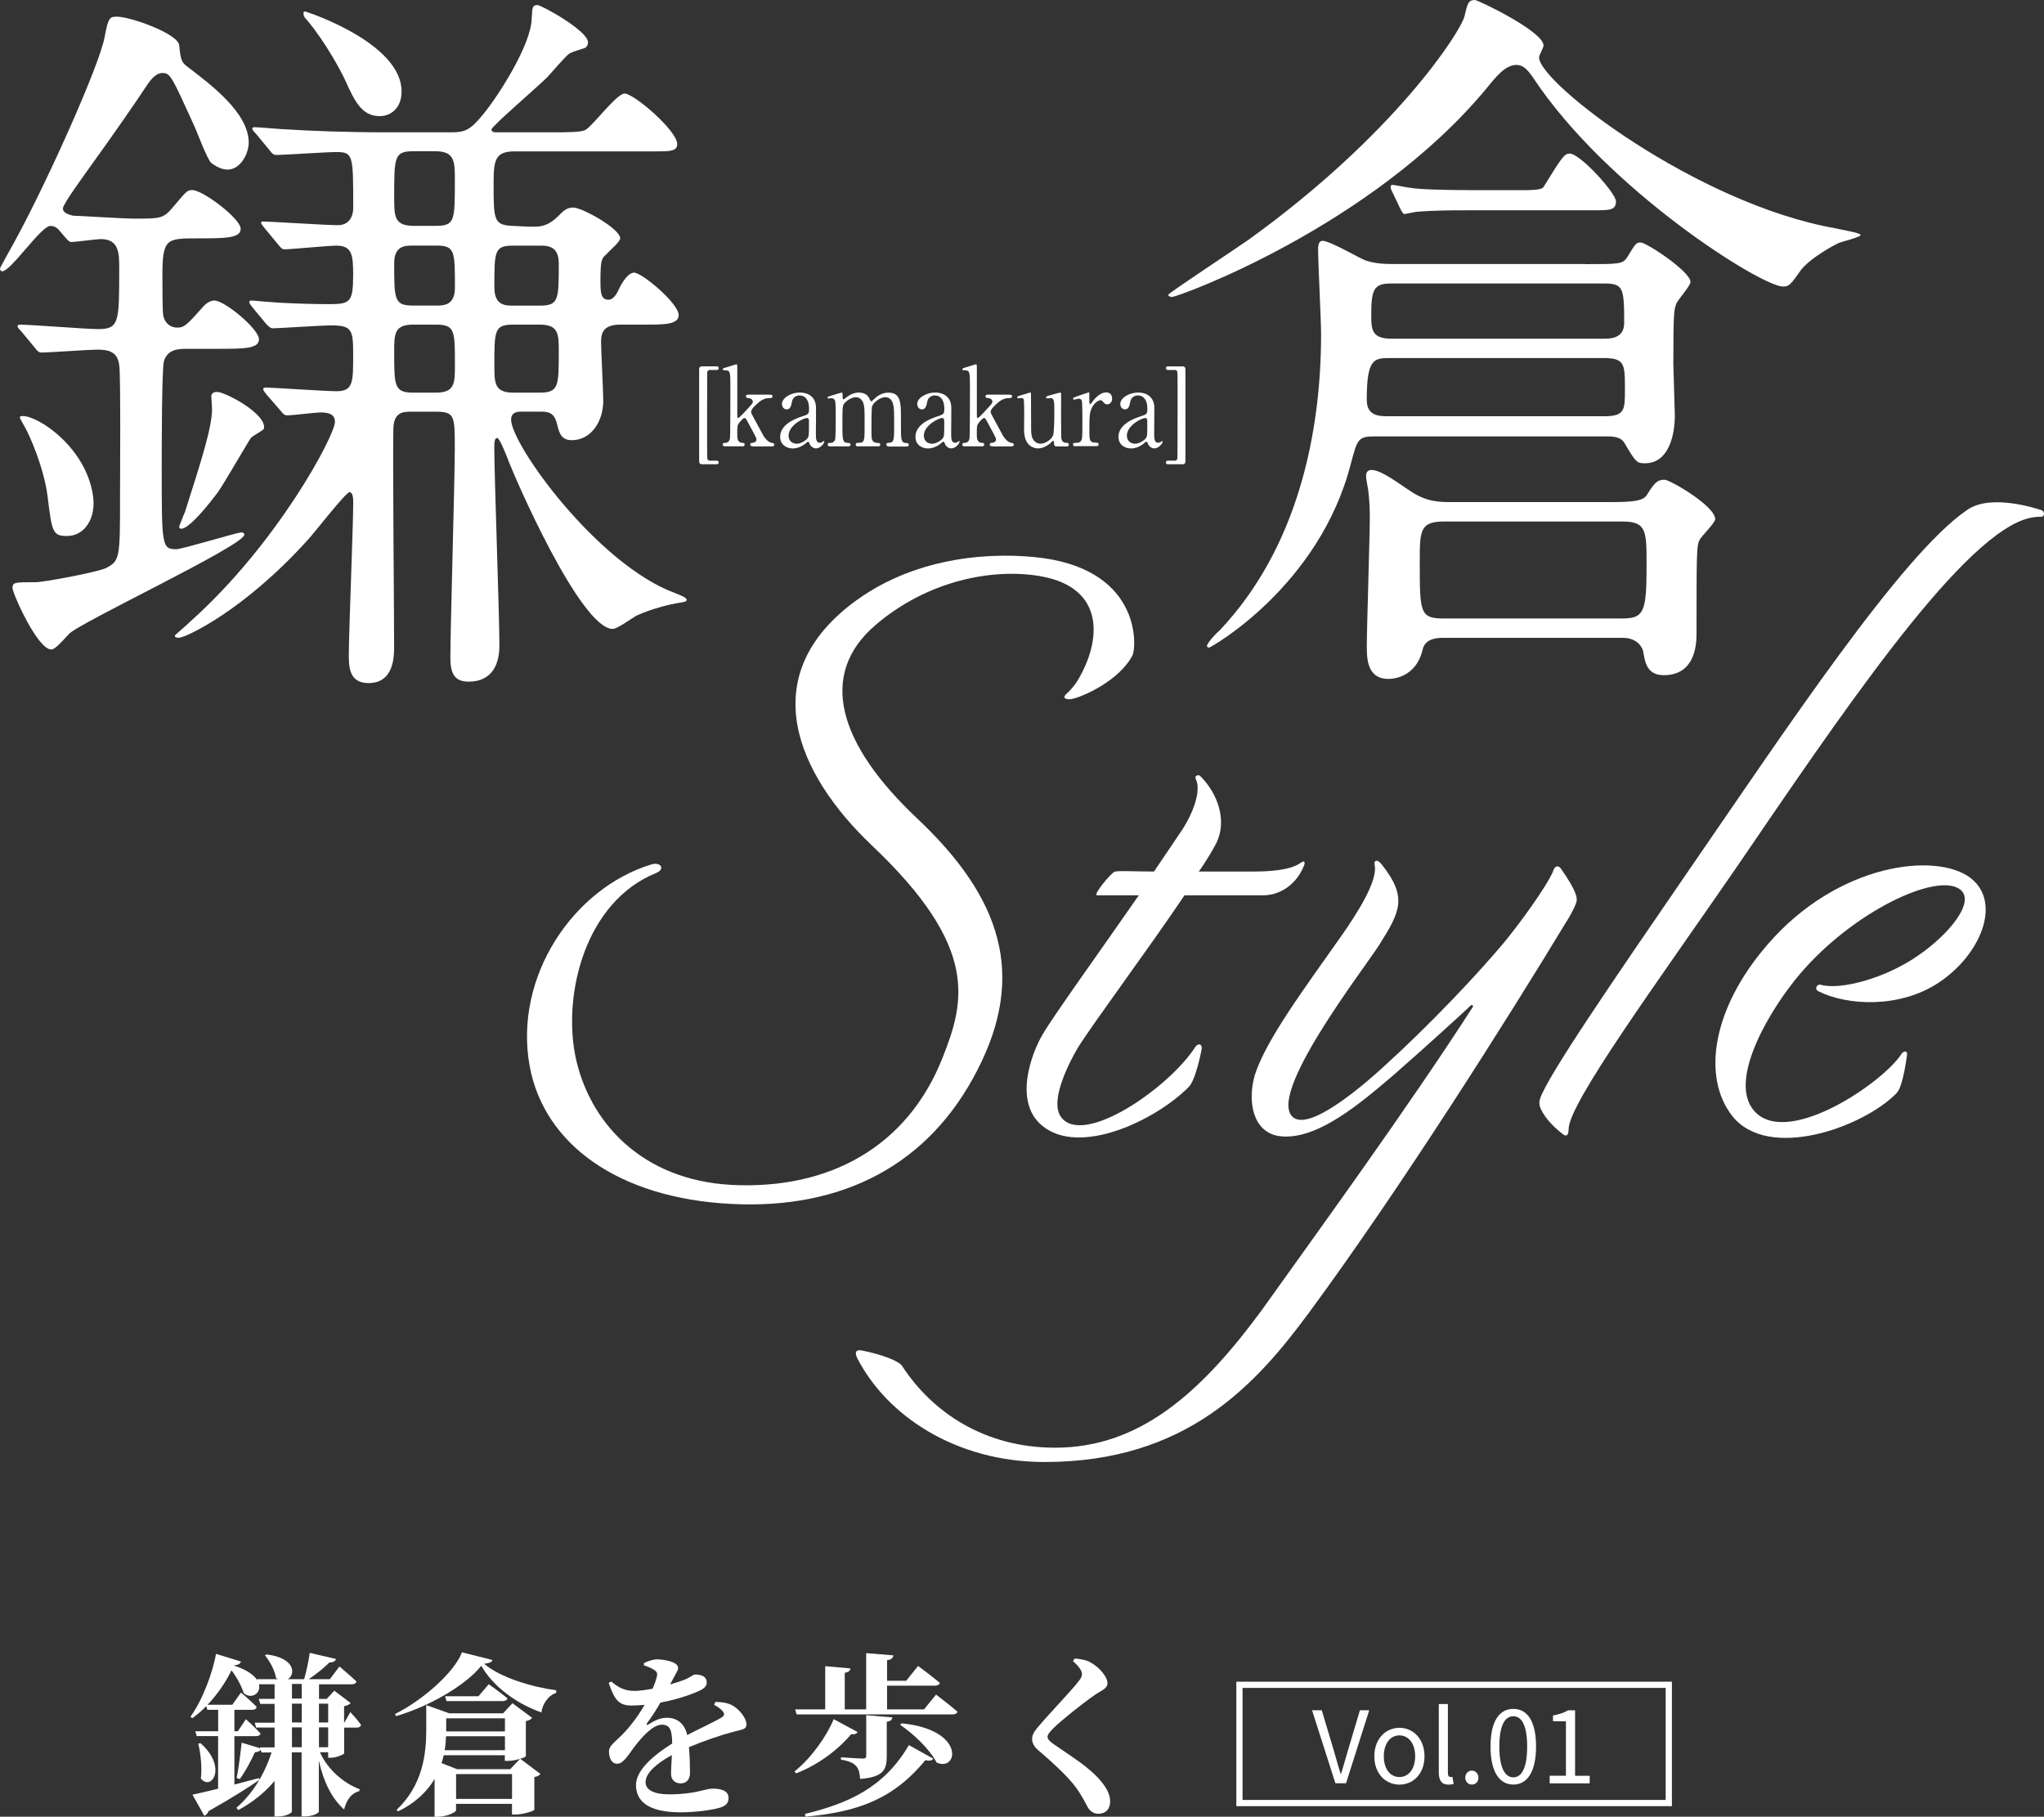
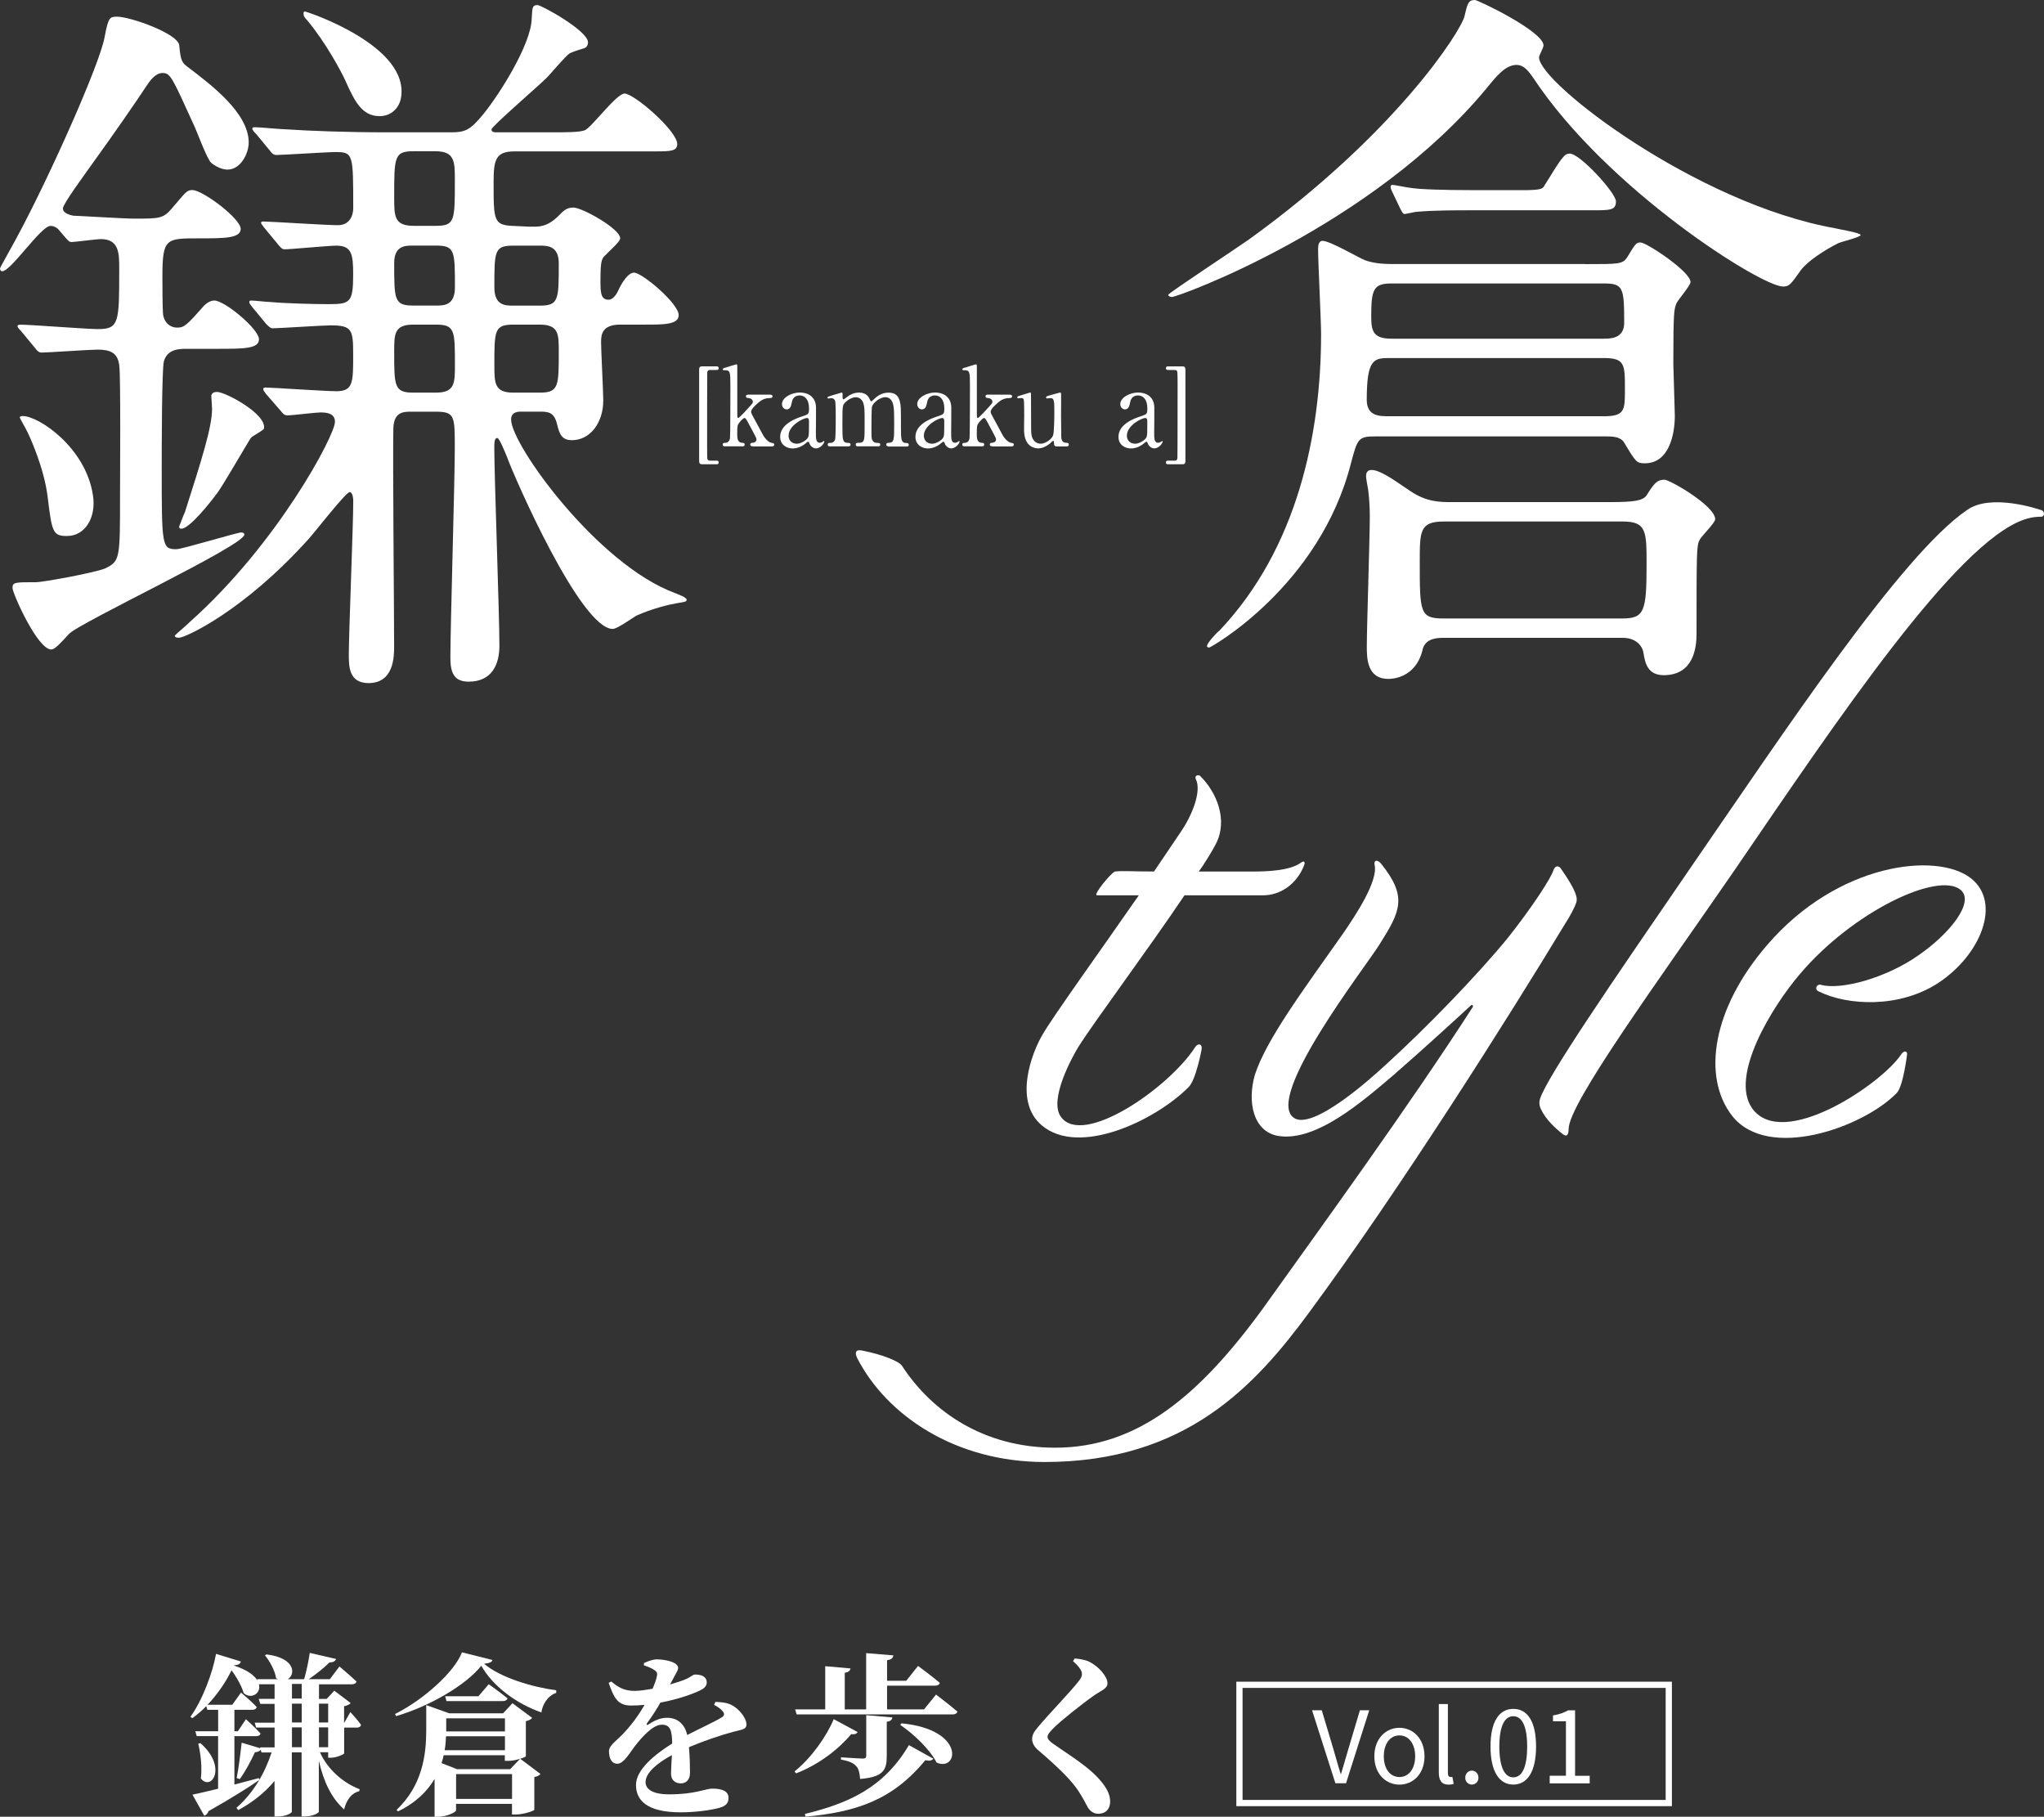
<svg xmlns="http://www.w3.org/2000/svg" id="b" width="328.49" height="291.92" viewBox="0 0 328.49 291.92">
  <rect x="0" y="0" width="328.49" height="291.92" fill="#333333" stroke="none" />
  <g id="c">
    <g>
      <path d="M3.41,53.22c-.35-.35-.59-.59-.59-.82s.35-.23,.47-.23c1.76,0,10.58,.71,12.46,.71,3.41,0,3.41-1.06,3.41-9.76,0-2.35,0-4.7-2.94-4.7-.71,0-4.23,.47-4.7,.47s-.59-.23-2-1.88c-.47-.59-1.06-.71-1.41-.71-1.53,0-6.35,7.29-7.76,7.29-.24,0-.35-.23-.35-.47,0-.12,2.59-4.7,2.94-5.41C7.99,28.3,15.99,10.43,16.81,5.97c.59-3.17,.82-3.29,2-3.29,2.12,0,9.76,2.7,9.99,4.58,.24,2.59,.47,2.82,1.41,3.53,3.53,2.7,9.76,7.29,9.76,12.11,0,1.76-1.29,4.35-3.41,4.35-.59,0-1.53-.23-2.59-1.06-.71-.59-2.35-5.17-2.82-6.11-3.53-7.76-3.76-8.35-5.05-8.35-1.18,0-2.12,1.41-2.59,2.12-1.29,2-5.52,8.11-8.93,12.81-.82,1.18-4.47,6.11-4.47,6.82,0,.82,1.17,1.06,1.65,1.18,.59,0,8.23,.47,9.76,.47,4.11,0,4.7,0,6.11-1.65,2.23-2.59,2.35-2.94,3.29-2.94,1.65,0,7.76,4.58,7.76,6.23,0,1.53-2.59,1.53-6.82,1.53-5.17,0-5.76,0-5.76,6.11,0,1.29,0,5.17,.12,6.23,.24,1.29,1.18,2,2.23,2,1.17,0,1.53-.35,4.35-3.53,.47-.47,1.06-.82,1.65-.82,1.65,0,7.17,4.58,7.17,6.23,0,1.53-2.47,1.53-6.7,1.53h-4.82c-1.29,0-3.17,0-3.76,2-.35,1.29-.35,14.57-.35,17.04,0,12.58,0,13.16,2.35,13.16,.94,0,9.76-2.7,10.46-2.7,.24,0,.47,.12,.47,.35,0,1.76-26.68,14.22-28.21,15.99-1.29,1.41-2.23,2.47-2.82,2.47-2.23,0-6.23-9.05-6.23-9.87,0-.94,.35-.94,3.76-.94,1.18,0,9.52-1.53,11.17-2.23,2.35-1.18,2.35-1.53,2.35-11.75,0-2.12,.12-19.28-.12-20.8-.23-2.23-1.65-2.59-3.53-2.59-1.29,0-7.88,.47-8.93,.47-.47,0-.71-.24-1.06-.71l-2.23-2.7Zm7.41,32.91c-2.35,0-2.47-.59-3.17-6.35-.59-4.7-2.94-9.87-3.53-10.93-.12-.24-.94-1.65-.94-1.76,0-.24,.35-.24,.47-.24,2.59,0,10.11,5.05,11.28,12.69,.59,3.64-1.29,6.58-4.11,6.58ZM85.33,36.41c1.88,.12,2.94-.35,4.23-1.53,.94-.94,1.41-1.53,2.59-1.53,1.41,0,7.52,3.41,7.52,4.94,0,.59-1.88,2.12-2.23,2.59-.71,.59-.94,.82-.94,4.11,0,1.88,0,3.17,1.29,3.17,.82,0,1.41-1.06,1.76-1.88,.47-.94,1.41-2.47,2.35-2.47,1.29,0,7.17,4.94,7.17,6.82,0,1.53-2.35,1.53-5.41,1.53h-4c-2.94,0-3.06,1.65-3.06,2.82,0,1.41,.35,7.88,.35,9.4,0,3.41-2,6.35-5.05,6.35-1.65,0-2-1.06-2.35-2.47-.47-2.12-1.53-2.12-2.94-2.12h-2.82c-.47,0-1.65,0-1.65,1.29,0,4,13.87,23.27,26.33,27.86,.59,.24,1.88,.71,1.88,1.06s-.23,.35-1.65,.59c-.82,.12-3.88,.82-6.46,2-.59,.35-3.06,2.12-3.76,2.12-5.17,0-15.87-24.45-17.04-27.74-.35-.82-1.18-2.94-1.53-2.94-.47,0-.47,.82-.47,1.65,0,4.47,.82,26.68,.82,31.74,0,2.94-1.17,5.76-4.94,5.76-2.35,0-2.94-1.41-2.94-3.88,0-4.82,.71-28.33,.71-33.62s0-5.88-3.17-5.88h-3.76c-1.29,0-2.82,0-2.94,2.59-.12,5.05,.12,29.5,.12,35.14,0,1.53,0,5.88-4.11,5.88-3.17,0-3.17-2.7-3.17-4.58,0-3.53,.71-20.69,.71-24.57,0-.24,0-1.53-.59-1.53s-5.52,6.35-6.58,7.52c-10.46,11.64-19.86,15.87-20.8,15.87-.24,0-.71,0-.71-.35,.59-.59,1.65-1.41,2.47-2.23,14.1-12.58,23.27-29.97,23.27-32.09,0-1.29-1.06-1.53-2.35-1.53-.71,0-4.47,.47-5.29,.47-.47,0-.71-.24-1.06-.71l-2.35-2.7c-.35-.47-.47-.59-.47-.82s.24-.24,.47-.24c.82,0,9.52,.59,11.28,.59,2.7,0,2.7-1.41,2.7-5.76,0-4.11-.12-4.82-3.64-4.82-1.29,0-8.34,.47-9.29,.47-.35,0-.59-.23-1.06-.71l-2.23-2.7c-.35-.47-.47-.59-.47-.82s.24-.23,.35-.23c.47,0,2.47,.23,2.94,.23,2.59,.24,7.29,.35,9.4,.35,3.53,0,4-.23,4-4.82,0-3.17-.23-4.58-2.7-4.58-1.17,0-7.41,.59-8.34,.59-.35,0-.59-.24-1.06-.82l-2.23-2.7c-.24-.35-.47-.59-.47-.71,0-.24,.24-.24,.35-.24,1.06,0,10.11,.59,11.99,.59,1.65,0,2.47-1.18,2.47-2.82,0-8.58,0-8.93-2.82-8.93-1.41,0-8.46,.47-9.52,.47-.47,0-.71-.24-1.06-.71l-2.23-2.7c-.24-.23-.59-.59-.59-.82s.24-.23,.47-.23c.71,0,4.35,.35,5.17,.35,3.41,.23,9.4,.47,16.1,.47h10.23c2.23,0,3.06-.35,5.17-2.94,2.59-3.17,7.64-11.17,7.76-15.28,.12-1.65,0-2.23,.94-2.23,.59,0,8.11,4.11,8.11,5.99,0,.47-.24,.82-.59,.94-.47,.12-1.88,.59-2.35,.82-.71,.47-3.06,3.29-3.64,3.88-1.41,1.41-8.93,7.88-8.93,8.35s.47,.47,.94,.47h8.46c2.7,0,4.82,0,5.64-.35,1.18-.59,5.05-5.88,6.35-5.88,1.53,0,8.46,5.99,8.46,8.11,0,1.18-1.18,1.18-3.53,1.18h-22.57c-3.06,0-3.41,1.29-3.41,4.94,0,6.35,0,6.94,3.41,7.05l2.59,.12Zm-45.02,33.97c-.35,.47-4.35,7.4-5.29,8.7-1.29,1.76-4.58,5.88-5.88,5.88-.24,0-.35-.12-.35-.35,.24-.59,.71-1.88,.94-2.35,2.7-8.46,4.35-13.63,4.35-16.57,0-.35-.12-1.76-.12-2.12,.12-.47,.47-.59,.94-.59,1.29,0,7.99,3.53,7.52,5.88-.12,.35-1.88,1.18-2.12,1.53ZM61,18.66c-2.82,0-4-2.35-5.52-5.76-.59-1.29-3.06-5.99-6.11-9.64-.47-.47-.59-.71-.59-1.06,0-.23,0-.35,.24-.35s17.04,5.52,15.4,13.99c-.35,1.65-1.65,2.82-3.41,2.82Zm8.93,17.63c3.17,0,3.17-.71,3.17-7.29,0-3.06,0-4.7-3.17-4.7h-3.41c-3.17,0-3.17,.82-3.17,7.41,0,3.06,0,4.58,3.17,4.58h3.41Zm.12,12.81c1.29,0,3.06,0,3.06-2.94,0-5.88,0-6.7-3.06-6.7h-3.64c-1.29,0-3.06,0-3.06,2.82,0,5.88,0,6.82,3.06,6.82h3.64Zm0,13.99c3.06,0,3.06-1.53,3.06-4.47,0-5.52,0-6.46-3.06-6.46h-3.64c-3.06,0-3.06,1.53-3.06,4.35,0,5.52,0,6.58,3.06,6.58h3.64Zm12.46-23.62c-3.06,0-3.06,.82-3.06,6.7,0,2.94,1.76,2.94,3.06,2.94h4.23c3.06,0,3.06-.94,3.06-6.82,0-2.82-1.88-2.82-3.06-2.82h-4.23Zm0,12.69c-3.06,0-3.06,.94-3.06,6.46,0,2.94,0,4.47,3.06,4.47h4.23c3.06,0,3.06-1.06,3.06-6.58,0-2.82,0-4.35-3.06-4.35h-4.23Z" fill="#fff" />
      <path d="M295.42,39.08c-2.16,1.08-4.92,2.88-6,4.32-1.68,2.4-1.92,2.64-2.88,2.64-3.48,0-28.29-15.59-40.16-33.57-.84-1.2-1.56-2.04-2.64-2.04-1.8,0-3.24,1.8-4.8,3.72-18.46,22.3-49.63,33.57-50.59,33.57-.24,0-.6-.12-.6-.36s10.91-7.43,12.95-8.87C224.32,21.46,234.75,5.04,235.35,2.64c.48-2.04,.6-2.64,1.68-2.64,.48,0,11.03,5.04,11.03,7.31,0,.36-.72,1.56-.72,1.92,0,4.08,25.3,23.5,47.6,27.45,.36,.12,4.08,.72,4.08,1.08s-3.12,1.08-3.6,1.32Zm-40.64,3.36c5.4,0,5.99,0,6.71-1.08,1.32-2.16,1.44-2.4,2.16-2.4,.96,0,8.03,4.68,8.03,6.35,0,.6-2.04,2.88-2.28,3.48-.36,.96-.48,1.32-.48,9.71,0,.48,.24,7.67,.24,8.27,0,3.12-.96,7.67-4.8,7.67-1.32,0-1.44-.12-3.36-3.36-.6-.96-2.04-.96-2.88-.96h-36.93c-2.88,0-3,.24-4.08,4.32-5.04,19.78-22.54,29.61-22.78,29.61s-.36-.12-.36-.24c0-.48,1.56-2.16,2.04-2.52,12.47-13.19,16.3-31.53,16.3-47.6,0-2.16-.48-11.63-.48-13.55,0-.48,0-1.44,.72-1.44,1.2,0,5.87,2.76,6.83,3.12,1.32,.48,2.88,.6,4.08,.6h31.29Zm3.96,38.24c3.96,0,5.28-.24,5.88-1.08,1.2-1.92,1.68-2.52,2.88-2.52,.84,0,8.15,4.2,8.15,6.35,0,.6-2.28,2.76-2.52,3.36-.48,.84-.48,2.28-.48,15.11,0,2.16-.48,6.59-5.27,6.59-2.64,0-3-2.04-3.24-3.48-.12-1.08-1.08-2.52-3.36-2.52h-28.77c-.84,0-2.88,0-3.36,1.8-1.08,4.8-5.16,4.8-5.51,4.8-3.48,0-3.48-3.36-3.48-5.27,0-3,.48-17.5,.48-20.74,0-1.92-.12-3.12-.24-4.2,0-.24-.36-1.8-.36-2.4,0-.36,.12-.96,.84-.96,1.2,0,2.76,.96,6.23,3.36,2.64,1.8,4.8,1.8,6.71,1.8h25.42Zm-1.08-13.79c3.48,0,3.48-.96,3.48-4.32,0-4.08,0-5.04-3.48-5.04h-34.17c-2.64,0-3.84,0-3.84,6.71,0,2.64,2.04,2.64,3.48,2.64h34.53Zm-34.05-21.34c-2.88,0-3.24,.96-3.24,5.27,0,2.28,.24,3.6,3.24,3.6h34.17c.96,0,3.24,0,3.24-2.52,0-5.63-.12-6.35-3.24-6.35h-34.17Zm20.98-14.99c3.12,0,3.36-.24,3.6-.72,2.88-4.68,3.24-5.16,4.08-5.16,1.68,0,7.43,6.35,7.43,7.67,0,1.44-.96,1.44-3.72,1.44h-20.14c-1.92,0-5.39,0-8.15,.24-.24,0-1.8,.36-1.92,.36-.24,0-.36-.12-.72-.84l-1.32-2.76c-.24-.48-.24-.6-.24-.84,0-.12,.12-.24,.24-.24,.48,0,2.64,.48,3,.48,1.32,.24,5.51,.36,9.47,.36h8.39Zm16.07,68.82c3.6,0,3.96-1.08,3.96-8.63,0-5.4,0-6.95-3.84-6.95h-28.77c-3.84,0-3.84,1.56-3.84,6.47,0,8.15,0,9.11,3.84,9.11h28.65Z" fill="#fff" />
-       <path d="M137.7,96.42c9.93-7.18,22.31-7.79,30.1-6.72,15.74,2.29,14.82,14.36,14.21,15.59-2.14,4.13-8.1,6.72-9.78,7.03-.92,.15-1.53-.15-.92-.76,.31-.31,.92-.76,1.83-2.14,3.97-6.57,4.43-14.97-5.81-16.81-7.64-1.38-18.18,.61-26.59,7.79-9.32,7.95-6.11,19.1,6.72,31.17,13.6,12.83,17.42,25.21,9.63,40.34-7.79,15.28-21.7,22.46-39.58,21.54-18.18-.92-30.1-9.63-32.39-22.16-2.6-14.36,7.03-28.57,19.56-32.39,1.53-.46,2.29,.76,.76,1.38-11.31,4.58-14.97,19.25-12.99,29.34,2.14,10.54,10.54,20.02,25.21,20.78,15.58,.76,28.12-6.11,33.77-20.32,3.67-9.17,5.96-17.88-11.31-34.23-12.07-11.46-19.1-27.35-2.45-39.42Z" fill="#fff" />
      <g>
        <path d="M201.51,140.04c2.14,0,5.81-.15,7.49-1.38,.61-.46,.76-.15,.61,.31-1.22,3.21-3.97,4.89-6.57,4.89h-12.68c-5.96,8.86-14.52,20.32-17.11,24.45-.92,1.53-4.74,8.4-2.75,11.15,3.51,4.89,17.27-4.58,21.54-11.15,.46-.76,1.22-.61,1.07,.31,0,0-.92,5.04-2.14,6.11-5.35,5.35-17.57,11.15-23.53,6.11-4.58-3.82-1.68-11.61,.15-14.67,1.68-2.9,9.17-13.29,15.43-22.31h-6.72c-.76,0,2.45-3.82,2.9-3.82,1.22-.15,2.75,0,6.26,0l4.13-6.11c2.14-3.06,3.51-6.88,2.6-8.71-.31-.76,.61-.76,.76-.46,2.6,2.6,4.43,7.03,2.45,10.85-.46,.92-1.83,3.21-2.75,4.43h8.86Z" fill="#fff" />
        <path d="M236.66,161.89c.15-.15,0-.61-.31-.31-.46,.46-7.64,7.03-12.38,11.15-5.04,4.28-12.53,10.85-18.64,9.78-3.97-.76-4.89-5.5-3.67-9.78,1.83-5.65,7.64-13.45,14.21-22.77,1.99-2.9,5.65-8.4,5.04-11-.15-.76,.46-.92,1.07-.15,4.28,5.35,3.06,7.64-.31,12.99-2.29,3.67-18.49,24.45-13.75,27.81,3.06,2.14,12.68-6.57,14.82-8.56,6.57-5.96,14.82-14.52,19.56-20.32,4.13-5.2,7.03-9.78,7.33-10.85,.31-.92,.92-.76,1.22-.31,2.45,3.51,2.75,4.74,2.45,5.5-.31,.92-1.07,2.29-1.68,3.21-8.86,14.67-26.59,42.78-41.26,62.65-8.56,11.61-19.71,23.99-42.48,23.99-14.36,0-25.37-7.49-30.1-16.66-.46-.92-.31-1.53,.92-1.22,3.06,.61,5.81,1.68,6.27,2.44,4.89,7.49,13.29,13.14,24.6,13.14,13.29,0,23.23-8.4,33.46-22.46,9.17-12.84,23.38-32.39,33.62-48.29Z" fill="#fff" />
        <path d="M251.32,182.36c-1.22-.92-2.9-2.44-3.67-4.13-.31-.61-.31-1.22-.15-1.68,1.22-3.67,11.61-18.79,23.99-36.83,15.28-22.16,34.07-50.58,44.62-57.76,3.82-2.75,11.46-.15,11.92,0,.61,.15,.61,1.07,0,1.07-.46,0-1.38,0-2.75,.46-11,3.82-29.95,32.09-46.45,56.23-12.53,18.18-26.74,37.59-26.74,41.71,0,.92-.31,1.22-.76,.92Z" fill="#fff" />
        <path d="M281.58,178.08c4.89,6.88,20.93-3.97,23.99-8.71,.31-.46,.92-.61,.92,0,0,0-.61,5.2-1.68,6.27-5.35,5.5-20.63,11-26.43,3.67-4.89-6.26-3.21-17.27,5.65-27.5,11.31-13.14,27.2-14.97,32.7-10.7,5.04,3.97,1.53,12.38-5.2,16.81-6.26,4.13-14.67,3.67-19.25,1.38-.76-.31-.31-1.22,.31-1.07,3.21,.92,10.54-1.07,15.74-4.74,4.89-3.36,9.17-8.56,6.72-10.54-3.67-2.9-17.27,3.51-25.82,13.6-4.43,5.2-11.31,16.35-7.64,21.54Z" fill="#fff" />
      </g>
      <g>
        <path d="M114.07,59.45c-.3,0-.4,.23-.41,.42-.02,.3-.02,10.12-.02,11.88,0,.28,0,1.89,.05,2.04,.1,.21,.33,.23,.38,.23h1.06c.13,0,.37,0,.37,.3,0,.28-.24,.28-.37,.28h-2.33c-.29,0-.44-.16-.44-.49v-14.75c0-.49,.33-.49,.44-.49h2.33c.13,0,.37,0,.37,.3,0,.28-.24,.28-.37,.28h-1.06Z" fill="#fff" />
        <path d="M121,71.71c-.14,0-.43,0-.43-.28,0-.26,.25-.28,.38-.28,.11-.02,.62-.05,.62-.55,0-.07-.02-.14-.03-.19-.05-.16-1.02-1.96-1.21-2.31-.4-.76-.51-.93-.68-.93-.25,0-.83,.72-.9,.83-.24,.32-.27,.51-.27,1.75,0,.6,0,1.37,.81,1.41,.16,0,.38,0,.38,.28s-.24,.28-.4,.28h-2.71c-.17,0-.41,0-.41-.3,0-.26,.21-.26,.41-.26,.49-.02,.7-.37,.76-.76,.05-.28,.06-7.03,.06-8.11,0-2.73,0-2.8-1.06-2.8-.06,0-.16-.04-.16-.14,0-.16,.06-.18,.73-.37,.24-.07,1.36-.44,1.44-.44,.16,0,.16,.07,.16,.69v7.53c0,.11,0,.41,.14,.41,.19,0,1.51-1.46,1.76-1.75,.54-.6,.6-.65,.6-.9,0-.09-.08-.49-.67-.55-.32-.04-.44-.05-.44-.28,0-.28,.27-.28,.44-.28h3.29c.22,0,.54,0,.54,.28s-.33,.28-.54,.28c-.91,0-1.52,.55-1.79,.78-.43,.37-1.11,1-1.11,1.39,0,.19,.11,.42,.21,.6,.14,.28,1.16,2.17,1.75,3.24,.22,.41,.79,1.06,1.25,1.15,.41,.09,.51,.11,.51,.32,0,.19-.17,.28-.36,.28h-3.06Z" fill="#fff" />
        <path d="M131.14,65.46c.02,.6-.02,3.47-.02,4.12,0,.83,0,1.57,.63,1.57,.16,0,.41-.11,.51-.19,.02-.02,.11-.11,.13-.11,.03,0,.08,.02,.08,.11,0,.32-.65,1.09-1.33,1.09-.51,0-.92-.42-1.05-.79-.03-.12-.08-.28-.22-.28-.1,0-.24,.12-.38,.25-.62,.53-1.4,.83-2.09,.83-.95,0-2.02-.56-2.02-1.87,0-2.1,2.67-3,3.59-3.3,.95-.32,1.05-.35,1.05-1.27,0-1.52-.76-2.08-1.49-2.08-1.05,0-1.22,.83-1.27,1.08-.11,.53-.22,1.16-.84,1.16-.41,0-.75-.37-.75-.86,0-1.04,1.54-1.85,2.87-1.85,1.25,0,2.57,.63,2.6,2.4Zm-1.24,4.72c.08-.21,.11-.28,.11-2.36,0-.35,0-.65-.33-.65-.57,0-2.95,1.18-2.95,2.84,0,.48,.27,1.29,1.37,1.29,.54,0,1.59-.53,1.81-1.11Z" fill="#fff" />
        <path d="M142.74,71.71c-.29,0-.3-.21-.3-.28,0-.26,.19-.28,.43-.28,.83-.04,.83-.51,.83-2.89s-.03-2.66-.16-3.26c-.14-.63-.55-1.18-1.25-1.18-.89,0-1.94,.88-2.14,1.48-.1,.28-.1,2.8-.1,3.3,0,1.71,0,1.9,.16,2.17,.16,.26,.37,.37,.65,.39,.46,.02,.6,.02,.6,.28,0,.28-.22,.28-.37,.28h-3.19c-.14,0-.38,0-.38-.28,0-.11,.05-.21,.13-.25,.08-.05,.55-.04,.67-.05,.63-.14,.63-.51,.63-2.96s0-2.77-.21-3.42c-.13-.42-.54-.93-1.19-.93-.68,0-1.41,.49-1.76,.88-.38,.42-.41,.46-.41,3.47,0,2.45,0,2.94,.83,2.98,.24,0,.48,.02,.48,.28s-.22,.28-.35,.28h-3c-.08,0-.32,0-.32-.28s.21-.28,.48-.28c.4,0,.63-.3,.7-.51,.11-.37,.11-2.93,.11-3.52,0-.49,0-2.41-.1-2.71-.05-.18-.24-.44-.59-.44-.06,0-.4,.05-.48,.05-.03,0-.16,0-.16-.12,0-.14,.05-.16,.78-.39,.37-.11,1.37-.41,1.49-.44,.16,0,.16,.09,.16,.51,0,.46,.02,.58,.16,.58,.06,0,.38-.26,.48-.33,.4-.32,1.1-.76,1.98-.76,1.29,0,1.62,.79,1.78,1.15,.03,.07,.11,.25,.21,.25,.08,0,.11-.04,.37-.28,.49-.48,1.27-1.11,2.4-1.11s1.6,.56,1.81,1.36c.19,.74,.19,1.08,.19,4.04,0,2.11,0,2.7,.89,2.7,.11,0,.37,0,.37,.3,0,.18-.14,.26-.3,.26h-2.98Z" fill="#fff" />
        <path d="M152.88,65.46c.02,.6-.02,3.47-.02,4.12,0,.83,0,1.57,.63,1.57,.16,0,.41-.11,.51-.19,.02-.02,.11-.11,.13-.11,.03,0,.08,.02,.08,.11,0,.32-.65,1.09-1.33,1.09-.51,0-.92-.42-1.05-.79-.03-.12-.08-.28-.22-.28-.1,0-.24,.12-.38,.25-.62,.53-1.4,.83-2.09,.83-.95,0-2.02-.56-2.02-1.87,0-2.1,2.67-3,3.59-3.3,.95-.32,1.05-.35,1.05-1.27,0-1.52-.76-2.08-1.49-2.08-1.05,0-1.22,.83-1.27,1.08-.11,.53-.22,1.16-.84,1.16-.41,0-.75-.37-.75-.86,0-1.04,1.54-1.85,2.87-1.85,1.25,0,2.57,.63,2.6,2.4Zm-1.24,4.72c.08-.21,.11-.28,.11-2.36,0-.35,0-.65-.33-.65-.57,0-2.95,1.18-2.95,2.84,0,.48,.27,1.29,1.37,1.29,.54,0,1.59-.53,1.81-1.11Z" fill="#fff" />
        <path d="M159.5,71.71c-.14,0-.43,0-.43-.28,0-.26,.25-.28,.38-.28,.11-.02,.62-.05,.62-.55,0-.07-.02-.14-.03-.19-.05-.16-1.02-1.96-1.21-2.31-.4-.76-.51-.93-.68-.93-.25,0-.83,.72-.9,.83-.24,.32-.27,.51-.27,1.75,0,.6,0,1.37,.81,1.41,.16,0,.38,0,.38,.28s-.24,.28-.4,.28h-2.71c-.17,0-.41,0-.41-.3,0-.26,.21-.26,.41-.26,.49-.02,.7-.37,.76-.76,.05-.28,.06-7.03,.06-8.11,0-2.73,0-2.8-1.06-2.8-.06,0-.16-.04-.16-.14,0-.16,.06-.18,.73-.37,.24-.07,1.36-.44,1.44-.44,.16,0,.16,.07,.16,.69v7.53c0,.11,0,.41,.14,.41,.19,0,1.51-1.46,1.76-1.75,.54-.6,.6-.65,.6-.9,0-.09-.08-.49-.67-.55-.32-.04-.44-.05-.44-.28,0-.28,.27-.28,.44-.28h3.29c.22,0,.54,0,.54,.28s-.33,.28-.54,.28c-.91,0-1.52,.55-1.79,.78-.43,.37-1.11,1-1.11,1.39,0,.19,.11,.42,.21,.6,.14,.28,1.16,2.17,1.75,3.24,.22,.41,.79,1.06,1.25,1.15,.41,.09,.51,.11,.51,.32,0,.19-.17,.28-.36,.28h-3.06Z" fill="#fff" />
        <path d="M169.7,71.71c-.17,0-.3-.14-.3-.35-.02-.41-.02-.53-.14-.53-.1,0-.41,.35-.49,.41-.21,.16-.98,.81-1.94,.81-.46,0-2.14-.18-2.25-2.73-.02-.37,.02-2.17,.02-2.57s0-2.33-.08-2.56c-.06-.19-.24-.23-.4-.23-.06,0-.4,.04-.48,.04-.11,0-.16-.09-.16-.16,0-.14,.06-.16,.63-.33,.48-.16,1.41-.44,1.44-.44,.05,0,.13,.04,.14,.14,0,.02,.02,4.58,.02,5.09,0,1.04,0,1.5,.16,1.96,.25,.72,.83,1.04,1.38,1.04,.68,0,1.68-.63,1.97-1.29,.21-.44,.22-3.14,.22-3.75,0-1.74,0-2.29-.6-2.29-.08,0-.46,.05-.54,.05-.16,0-.19-.11-.19-.14,0-.19,.11-.23,1.16-.51,.27-.07,1.05-.3,1.11-.3s.13,.07,.14,.14c.03,.14,0,3,0,3.56,0,.46,.03,2.71,.03,3.23,0,.37,0,1.15,.79,1.15,.19,0,.43,0,.43,.3,0,.12-.08,.28-.27,.28h-1.81Z" fill="#fff" />
-         <path d="M172.86,71.71c-.11,0-.41,0-.41-.28s.16-.28,.6-.28c.19,0,.52-.02,.73-.39,.14-.25,.17-.46,.17-2.93,0-.56,0-3.14-.09-3.44-.05-.19-.24-.33-.49-.33-.11,0-.65,.16-.76,.16-.1,0-.16-.09-.16-.18,0-.14,.08-.16,.78-.41,.22-.07,1.67-.58,1.75-.58,.05,0,.06,.02,.08,.05v.78c0,.93,0,1.04,.16,1.04,.08,0,.11-.04,.33-.35,.13-.19,1.08-1.52,2.24-1.52,.59,0,.94,.41,.94,1s-.41,.93-.79,.93c-.33,0-.49-.19-.62-.37-.1-.11-.24-.3-.46-.3-.4,0-1.05,.53-1.35,1.15-.38,.76-.44,1.16-.44,3.77,0,1.6,.05,1.9,1.16,1.9,.13,0,.33,.05,.33,.28,0,.28-.29,.28-.41,.28h-3.27Z" fill="#fff" />
        <path d="M185.51,65.46c.02,.6-.02,3.47-.02,4.12,0,.83,0,1.57,.63,1.57,.16,0,.41-.11,.51-.19,.02-.02,.11-.11,.13-.11,.03,0,.08,.02,.08,.11,0,.32-.65,1.09-1.33,1.09-.51,0-.92-.42-1.05-.79-.03-.12-.08-.28-.22-.28-.1,0-.24,.12-.38,.25-.62,.53-1.4,.83-2.09,.83-.95,0-2.02-.56-2.02-1.87,0-2.1,2.67-3,3.59-3.3,.95-.32,1.05-.35,1.05-1.27,0-1.52-.76-2.08-1.49-2.08-1.05,0-1.22,.83-1.27,1.08-.11,.53-.22,1.16-.84,1.16-.41,0-.75-.37-.75-.86,0-1.04,1.54-1.85,2.87-1.85,1.25,0,2.57,.63,2.6,2.4Zm-1.24,4.72c.08-.21,.11-.28,.11-2.36,0-.35,0-.65-.33-.65-.57,0-2.95,1.18-2.95,2.84,0,.48,.27,1.29,1.37,1.29,.54,0,1.59-.53,1.81-1.11Z" fill="#fff" />
        <path d="M188.82,74.02c.3,0,.38-.23,.4-.42,.03-.3,.03-10.52,.03-11.88,0-.28,0-1.89-.06-2.04-.08-.21-.32-.23-.37-.23h-1.08c-.13,0-.36,0-.36-.3,0-.28,.24-.28,.36-.28h2.33c.29,0,.44,.16,.44,.49v14.75c0,.49-.33,.49-.44,.49h-2.33c-.13,0-.36,0-.36-.3,0-.28,.24-.28,.36-.28h1.08Z" fill="#fff" />
      </g>
    </g>
    <g>
      <path d="M52.74,282.4v-.84h-1.32c1.23,2.77,3.78,4.96,6.38,5.94l-.06,.31c-1.18,.28-2.02,1.29-2.44,2.94-2.02-1.82-3.28-4.4-4.06-7.84v8.2c0,.17-.87,.76-2.27,.76h-.5v-10.3h-1.57v9.55c0,.17-.87,.76-2.3,.76h-.48v-5.71c-1.54,1.85-3.5,3.42-5.82,4.68l-.31-.36c2.69-2.32,4.56-5.54,5.66-8.9h-1.62l-.14-.42c-.17,.22-.48,.36-.92,.39-.67,1.46-1.57,3.14-2.44,4.31l-.5-.17c.31-1.48,.59-3.75,.81-5.68l3,.9-.06-.14h2.35v-3.19h-2.97l-.22-.78h3.19v-3.02h-2.3l-.25-.81h2.55v-2.35h-2.52c.39,1.46-1.23,2.49-2.44,1.43-.28-.95-.98-2.35-1.96-3.67-.9,1.85-2.24,3.84-3.86,5.54h3.98l1.4-1.96s1.62,1.34,2.52,2.32c-.06,.31-.36,.45-.7,.45h-2.88v3.44h.56l1.29-1.93s1.51,1.34,2.35,2.3c-.08,.31-.36,.42-.73,.42h-3.47v7.78c1.26-.34,2.58-.67,3.92-1.04l.11,.28c-1.74,1.2-4.37,2.88-8.2,5.04-.11,.36-.36,.62-.67,.73l-1.9-3.39c.9-.17,2.35-.53,4.12-.95v-8.46h-3.44l-.22-.78h3.67v-3.44h-1.74l-.17-.59c-.7,.73-1.46,1.37-2.24,1.93l-.31-.22c1.96-2.66,3.61-7.22,4.12-10.11l4,1.23c-.11,.36-.39,.56-1.12,.62v.03c2.16,.7,3.3,1.6,3.78,2.41l-.06-.22h3.33c-.08-.06-.2-.11-.28-.17-.2-1.29-1.06-2.77-1.79-3.67l.25-.14c4.65,.56,4.7,3.22,3.42,3.98h2.63c.36-1.26,.73-2.97,.9-4.23l4.23,.98c-.11,.34-.45,.56-1.06,.56-.84,.84-2.1,1.85-3.33,2.69h3.39l1.54-2.04s1.71,1.43,2.74,2.41c-.08,.31-.36,.45-.73,.45h-5.29v2.35h1.23l1.23-1.32,2.63,1.99c-.17,.2-.56,.42-1.06,.5v2.66h.03l.98-1.71s1.15,1.23,1.71,2.04c-.06,.31-.31,.45-.67,.45h-2.04v4.14c-.03,.17-1.29,.7-2.1,.7h-.45Zm-20.52-2.3c4.37,3.84,1.76,7.78,.06,5.68,.22-1.79-.03-4-.42-5.6l.36-.08Zm14.7-7.17h1.57v-2.35h-1.57v2.35Zm0,3.84h1.57v-3.02h-1.57v3.02Zm1.57,3.98v-3.19h-1.57v3.19h1.57Zm2.77-7v3.02h1.48v-3.02h-1.48Zm1.48,7v-3.19h-1.48v3.19h1.48Z" fill="#fff" />
      <path d="M79.14,266.72c-.08,.36-.42,.5-1.34,.62,2.58,2.21,7.73,3.75,11.59,4.26v.42c-1.34,.42-2.24,1.9-2.38,3.14-4.09-1.43-7.81-4.23-9.66-7.5-2.52,3.16-8.4,6.55-13.69,8.09l-.17-.34c4.65-2.32,9.6-6.83,10.75-9.91l4.9,1.23Zm5.38,15.46c0,.08-.39,.28-.92,.42l3.25,2.44c-.14,.2-.45,.42-.98,.5v5.26c-.03,.2-1.85,.76-2.97,.76h-.62v-1.71h-8.99v1.04c0,.31-1.54,1.04-2.97,1.04h-.48v-6.08c-1.15,1.93-2.97,3.81-5.88,5.21l-.22-.25c4.17-3.95,4.76-8.9,4.76-12.8v-4.03l3.7,1.32h8.65l1.51-1.62,3.16,2.35c-.14,.2-.48,.42-1.01,.53v5.63Zm-.92,.42c-.59,.2-1.32,.34-1.88,.34h-.59v-.9h-9.83c-.08,.42-.2,.84-.34,1.26l2.49,.98h8.54l1.6-1.68Zm-2.46-3.61h-9.46c-.03,.7-.08,1.46-.22,2.24h9.69v-2.24Zm-2.6-8.37s1.85,1.32,3.02,2.27c-.08,.31-.39,.45-.78,.45h-9.02l-.22-.78h5.35l1.65-1.93Zm-6.83,5.49v2.1h9.44v-2.1h-9.44Zm10.58,12.94v-3.98h-8.99v3.98h8.99Z" fill="#fff" />
      <path d="M114.98,273.46c1.4,.06,2.1,.22,2.8,.62,.98,.56,2.18,1.93,2.18,3.02,0,.84-.81,.81-2.21,1.2-1.9,.5-4.7,1.46-7.03,2.44,.14,1.54,.17,3.14,.17,4.14,0,.95-.5,1.68-1.48,1.68-.81,0-1.57-.45-1.57-1.57,0-.73,.08-1.79,.14-2.97-2.35,1.26-4.23,2.83-4.23,4.34,0,1.12,1.09,1.96,3.81,1.96,4.17,0,5.82-.92,6.92-.92,1.37,0,2.6,.31,2.6,1.48,0,.78-.34,1.26-1.34,1.57-1.29,.39-3.95,.76-6.33,.76-5.49,0-7.2-1.96-7.2-4.4s2.97-4.87,5.82-6.66c-.03-2.21-.36-3.02-1.68-3.02-1.43,0-3.16,1.99-4.14,3.22-1.01,1.26-1.88,2.97-2.94,3.05-.95,.03-1.37-.81-1.4-1.93-.03-.95,.92-1.51,2.02-2.63,1.51-1.51,2.77-3.28,3.7-4.9-.73,.08-1.48,.11-2.21,.11-2.21,0-2.77-1.43-3.56-3.64l.42-.22c.95,.78,1.93,1.54,3.86,1.51,.84-.03,1.79-.17,2.77-.34,.36-.81,.59-1.48,.67-1.9,.14-.45,.11-.81-.39-1.12-.39-.28-.95-.5-1.68-.76l.03-.36c.64-.31,1.51-.59,2.04-.59,1.2,0,3.44,.39,3.44,1.37,0,.39-.22,.62-.48,1.15l-.81,1.51c.98-.28,1.85-.56,2.44-.81,.95-.39,1.2-.78,1.57-.78,1.01,0,1.88,.31,1.88,1.29,0,.42-.25,.87-1.01,1.23-.92,.48-3.42,1.43-6.44,1.99-.5,.9-1.2,2.02-2.16,3.33-.11,.2-.03,.34,.2,.2,.98-.64,1.93-1.09,3.02-1.09,1.74,0,2.86,1.04,3.25,2.77,1.93-1.01,4.23-2.04,5.49-2.8,.5-.28,.56-.62,.2-1.04-.28-.34-.87-.76-1.37-1.01l.22-.48Z" fill="#fff" />
      <path d="M137.83,278.31c-.14,.25-.42,.42-1.04,.34-1.9,2.3-5.12,4.87-8.85,6.3l-.25-.31c2.77-2.21,5.21-5.77,6.3-8.4l3.84,2.07Zm12.6-6.02s2.13,1.62,3.44,2.74c-.08,.31-.39,.45-.81,.45h-25.03l-.25-.81h4.84v-6.94l4.06,.36c-.06,.34-.25,.59-.92,.7v5.88h3.44v-9.04l4.37,.36c-.06,.39-.25,.67-1.01,.78v3.3h3.08l1.9-2.38s2.18,1.6,3.5,2.72c-.08,.31-.39,.45-.81,.45h-7.67v3.81h5.94l1.93-2.38Zm-21.08,19.18c7.03-1.71,12.71-4.23,16.72-11.06l3.92,2.18c-.22,.31-.59,.39-1.29,.25-5.29,6.47-11.26,8.34-19.24,9.07l-.11-.45Zm5.8-9.1s2.94,.2,3.53,.2c.39,0,.53-.11,.53-.45v-6.52l4.2,.36c-.06,.42-.34,.62-.9,.7v5.52c0,2.21-.53,3.36-4.28,3.67-.08-.92-.2-1.65-.67-2.1-.39-.42-.98-.76-2.41-1.01v-.36Zm9.74-5.46c10.39,1.01,9.07,7.87,5.63,6.3-1.12-2.16-3.72-4.62-5.85-6.05l.22-.25Z" fill="#fff" />
      <path d="M172.44,266.91l.28-.42c.87,.08,1.65,.2,2.35,.53,1.6,.81,2.91,2.44,2.91,3.42,0,.9-.87,1.12-2.07,1.93-2.04,1.43-5.38,4.09-6.55,5.26-.73,.73-1.01,1.09-1.01,1.46,0,.39,.42,.78,1.01,1.18,2.69,1.9,5.82,3.72,7.73,6.13,.98,1.23,1.32,2.16,1.32,3.11,0,.9-.48,1.93-1.93,1.93-.76,0-1.32-.48-1.65-1.01-.34-.62-.64-1.26-1.4-2.46-1.09-1.76-3.28-3.92-6.55-6.72-.7-.56-1.01-1.26-1.01-1.79,0-.59,.22-1.09,.81-1.79,1.48-1.82,5.52-6.02,6.61-7.45,.42-.53,.59-.84,.59-1.23,0-.62-.62-1.34-1.43-2.07Z" fill="#fff" />
    </g>
    <path d="M267.69,271.22v18h-68v-18h68m1-1h-70v20h70v-20h0Z" fill="#fff" />
    <g>
      <path d="M210.87,274.81h1.55l1.9,6.35c.42,1.38,.69,2.5,1.14,3.87h.06c.43-1.38,.72-2.5,1.14-3.87l1.89-6.35h1.5l-3.73,11.73h-1.71l-3.75-11.73Z" fill="#fff" />
      <path d="M220.87,282.21c0-2.9,1.9-4.58,4.03-4.58s4.03,1.68,4.03,4.58-1.9,4.55-4.03,4.55-4.03-1.67-4.03-4.55Zm6.56,0c0-2-1.02-3.36-2.53-3.36s-2.51,1.36-2.51,3.36,1.01,3.33,2.51,3.33,2.53-1.33,2.53-3.33Z" fill="#fff" />
      <path d="M231.23,284.82v-11.01h1.46v11.11c0,.45,.19,.62,.42,.62,.08,0,.14,0,.3-.03l.21,1.12c-.21,.08-.46,.13-.85,.13-1.09,0-1.54-.7-1.54-1.94Z" fill="#fff" />
      <path d="M235.48,285.65c0-.66,.48-1.14,1.06-1.14s1.06,.48,1.06,1.14-.48,1.1-1.06,1.1-1.06-.45-1.06-1.1Z" fill="#fff" />
      <path d="M239.54,280.64c0-4.08,1.42-6.05,3.67-6.05s3.65,1.99,3.65,6.05-1.42,6.11-3.65,6.11-3.67-2.03-3.67-6.11Zm5.89,0c0-3.43-.9-4.87-2.23-4.87s-2.24,1.44-2.24,4.87,.9,4.95,2.24,4.95,2.23-1.49,2.23-4.95Z" fill="#fff" />
      <path d="M249.05,285.33h2.61v-8.75h-2.08v-.93c1.04-.19,1.79-.46,2.43-.83h1.12v10.52h2.35v1.22h-6.43v-1.22Z" fill="#fff" />
    </g>
  </g>
</svg>